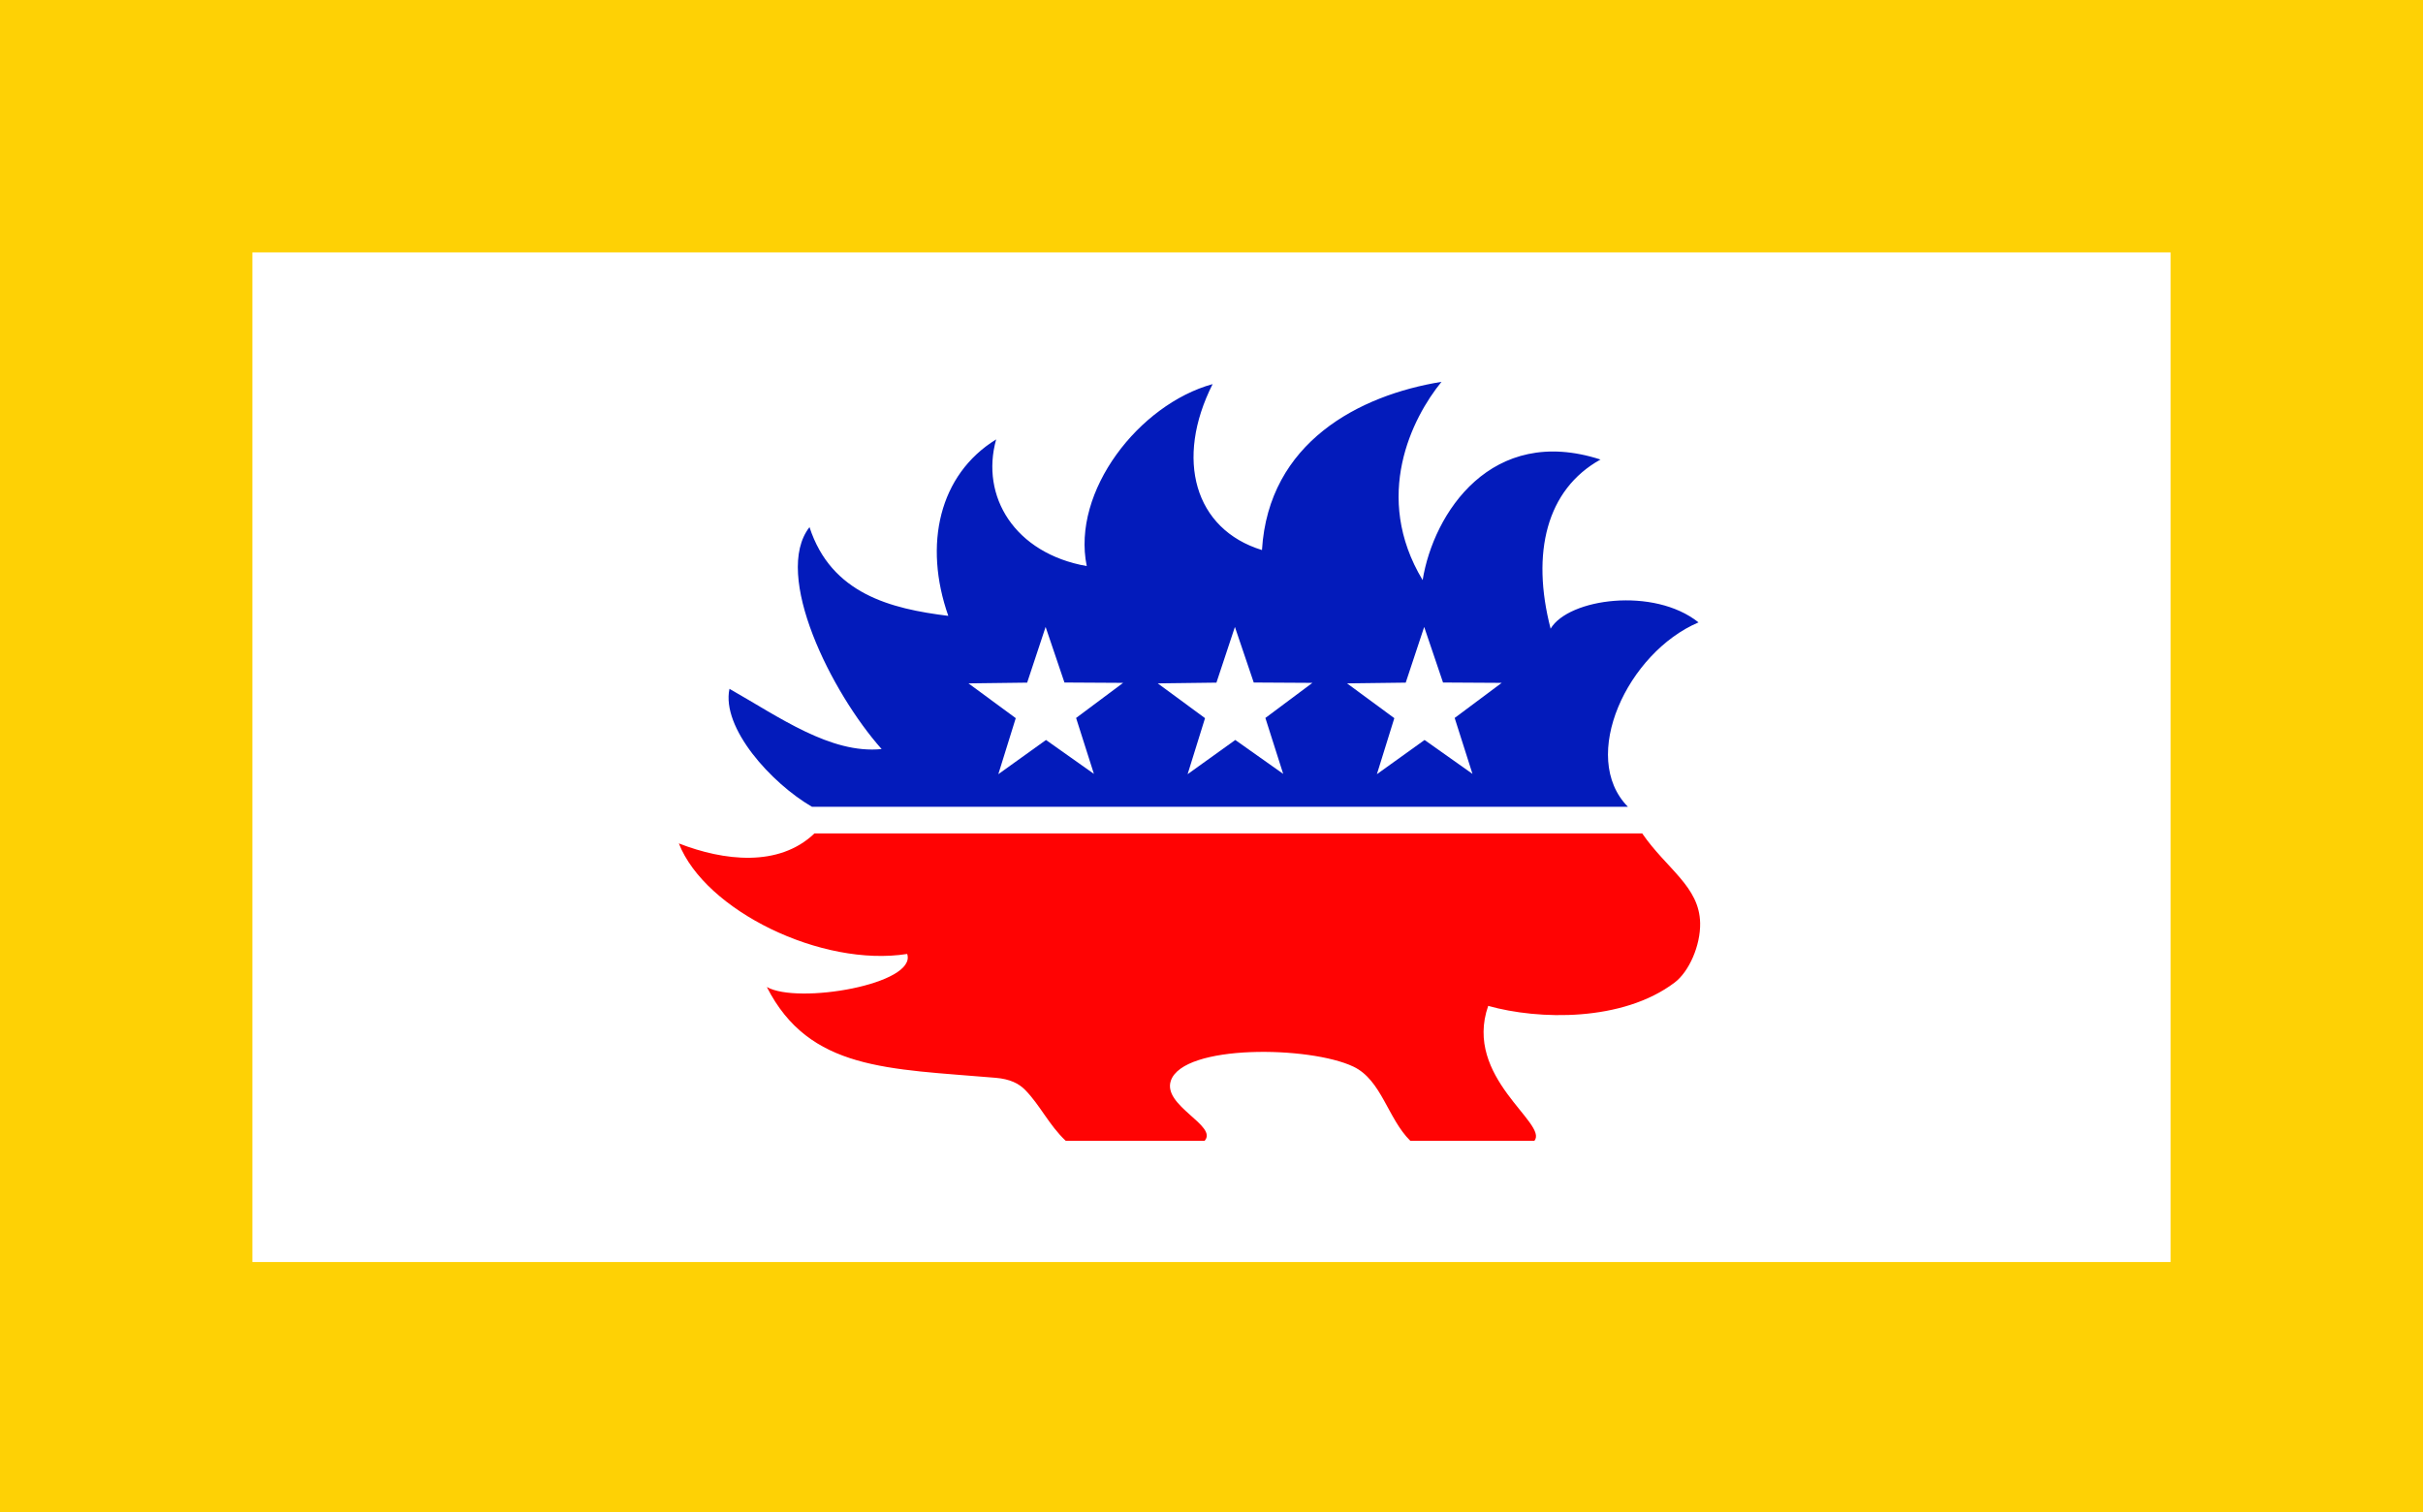
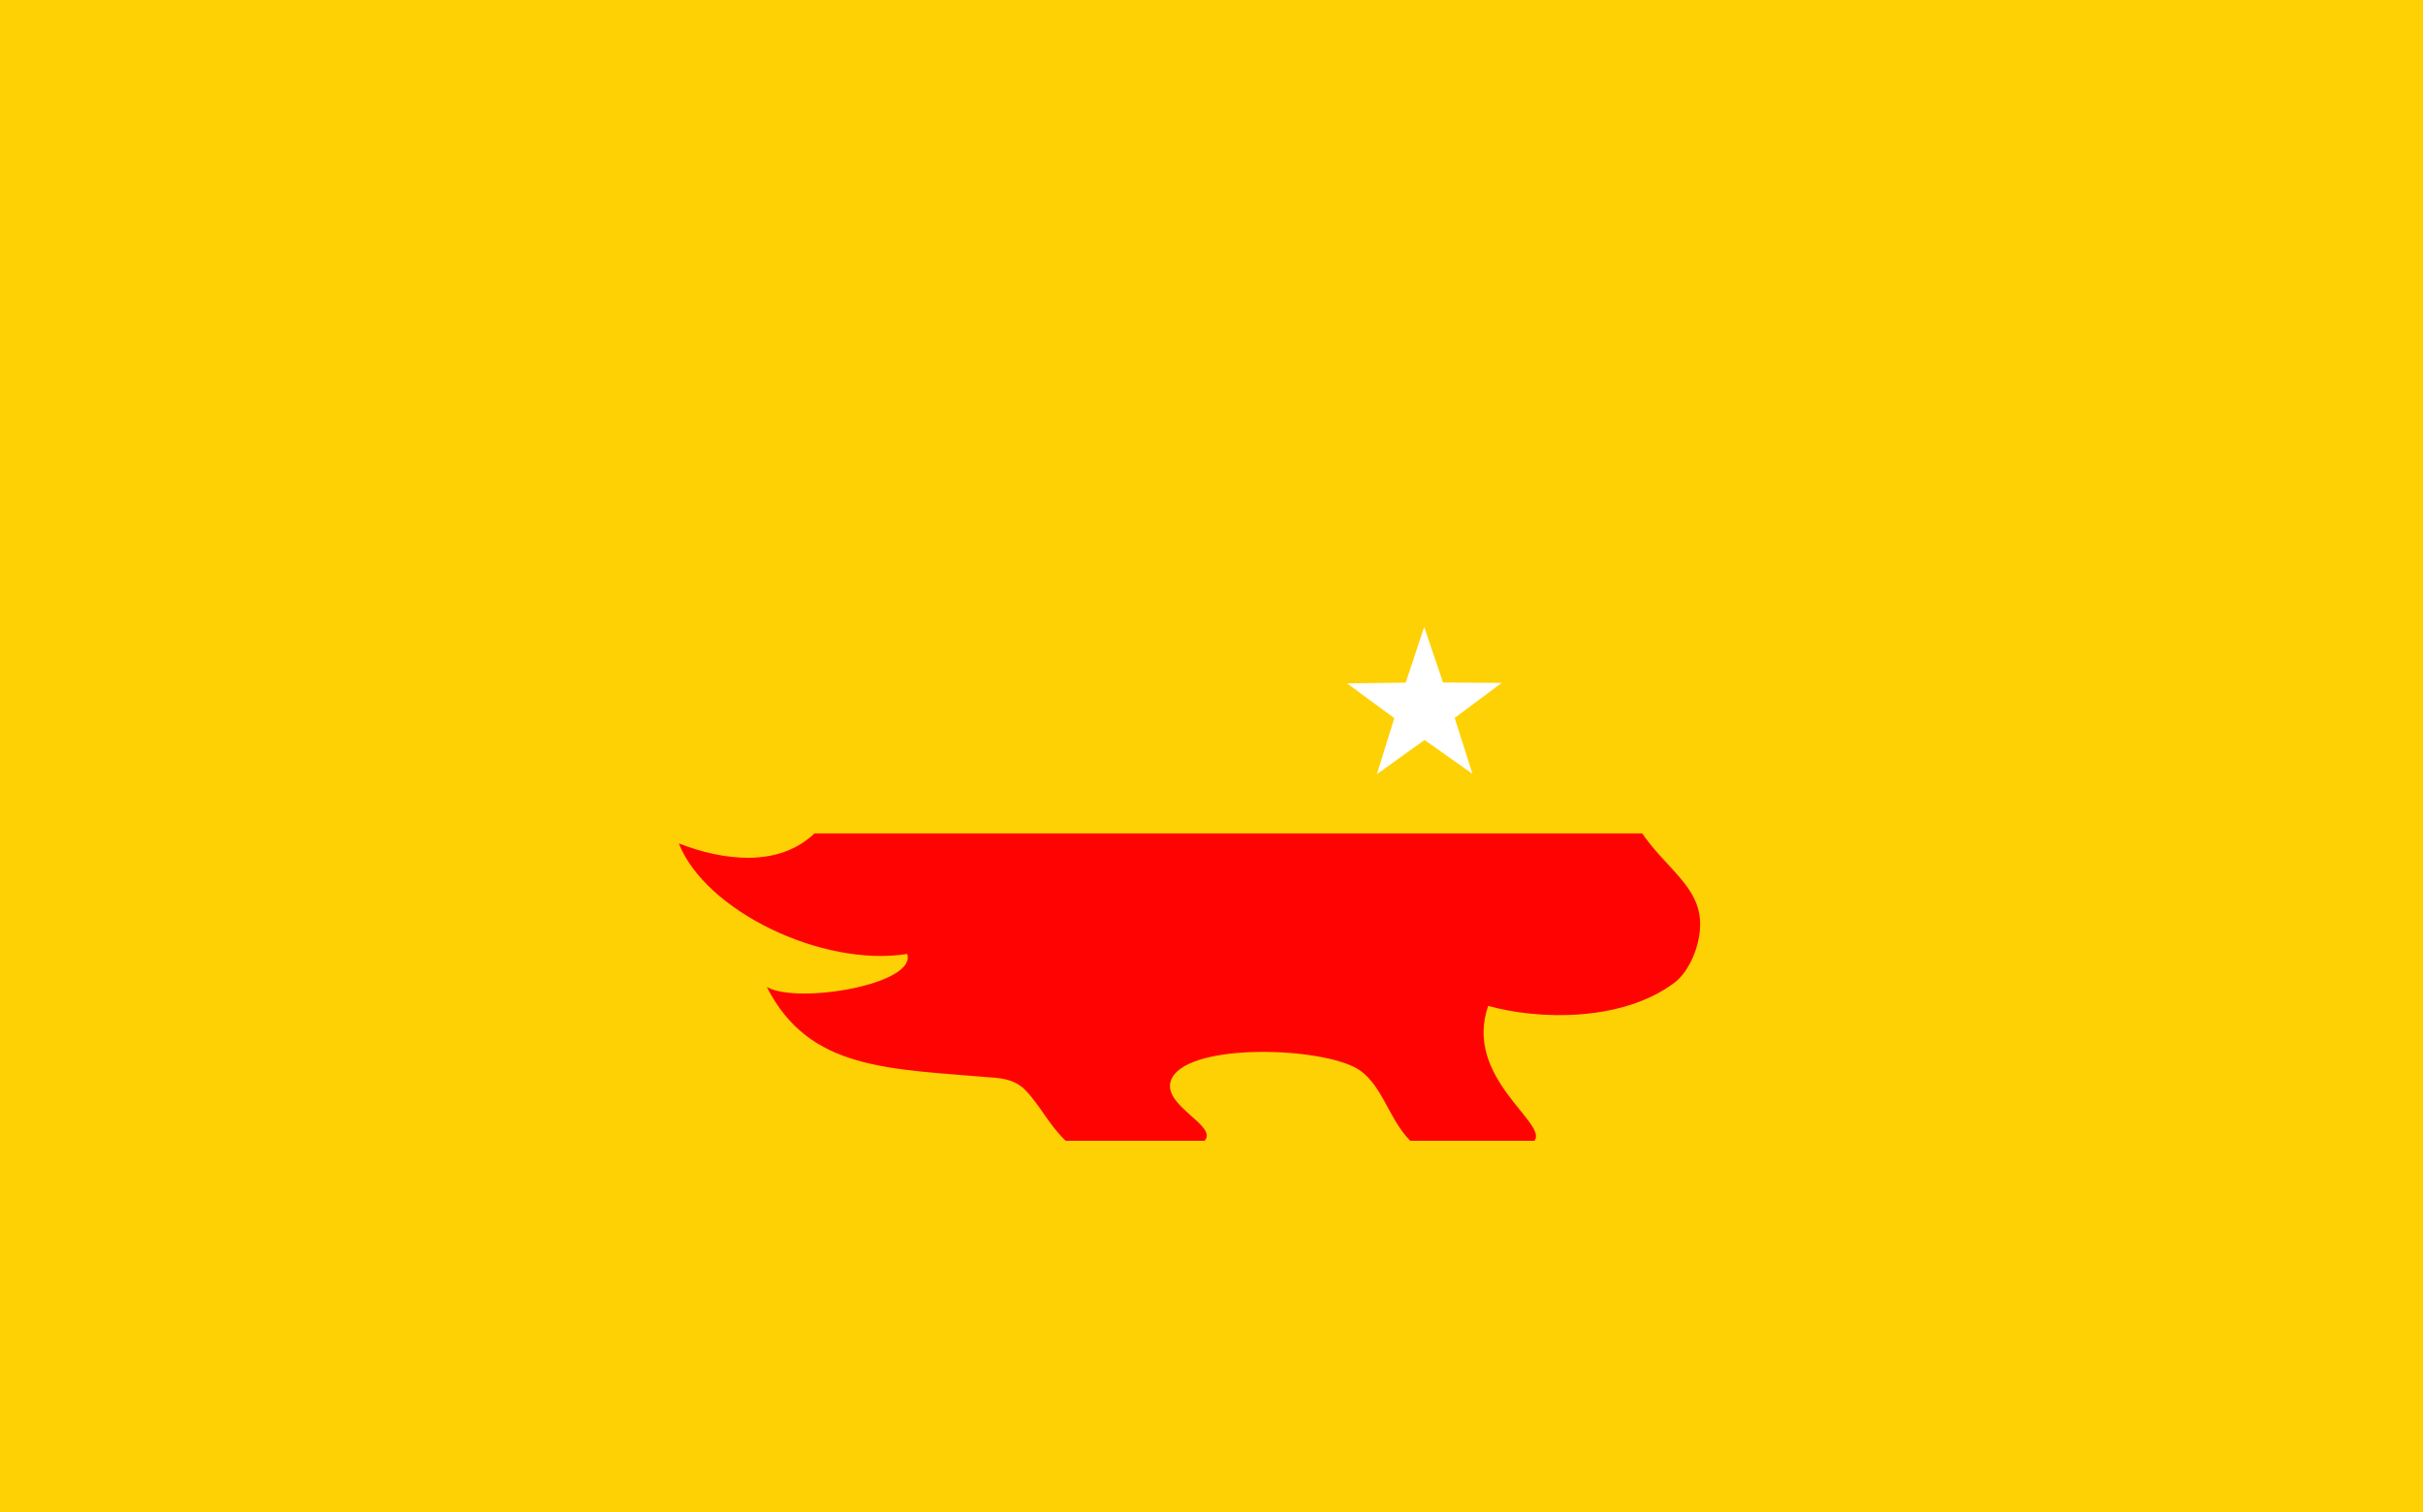
<svg xmlns="http://www.w3.org/2000/svg" xmlns:ns1="http://sodipodi.sourceforge.net/DTD/sodipodi-0.dtd" xmlns:ns2="http://www.inkscape.org/namespaces/inkscape" version="1.0" width="1200px" height="749px" viewBox="0 0 12000 7490" preserveAspectRatio="xMidYMid meet" id="svg884" ns1:docname="American_Libertarian_Flag.svg" ns2:version="1.1 (c68e22c387, 2021-05-23)">
  <rect x="0" y="0" width="12000" height="7490" fill="#333333" stroke="none" />
  <defs id="defs888" />
  <ns1:namedview id="namedview886" pagecolor="#ffffff" bordercolor="#666666" borderopacity="1.0" ns2:pageshadow="2" ns2:pageopacity="0.0" ns2:pagecheckerboard="0" showgrid="false" ns2:zoom="0.20358783" ns2:cx="483.82067" ns2:cy="61.398563" ns2:window-width="1280" ns2:window-height="697" ns2:window-x="-8" ns2:window-y="-8" ns2:window-maximized="1" ns2:current-layer="svg884" />
  <g id="layer101" fill="#031bbb" stroke="none" style="fill:#fed105;fill-opacity:1">
    <path d="M0 3745 l0 -3745 6000 0 6000 0 0 3745 0 3745 -6000 0 -6000 0 0 -3745z" id="path867" style="fill:#fed105;fill-opacity:1" />
  </g>
-   <rect style="fill:#ffffff;fill-opacity:1;stroke-width:45.354;stroke-linecap:square;paint-order:fill markers stroke" id="rect9522" width="9500" height="5000" x="1250" y="1250" />
  <g style="fill:none" id="g1037" transform="matrix(9.392,0,0,9.392,-47062.237,-25516.235)">
    <path d="m 5572.836,3318.336 c -8.834,-8.35 -13.514,-18.81 -21.333,-26.776 -3.392,-3.456 -8.052,-5.787 -15.595,-6.431 -56.733,-4.841 -98.272,-3.852 -120.668,-47.892 16.281,9.304 79.275,-1.449 74.016,-17.416 -45.028,7.122 -106.523,-22.845 -120.406,-58.287 23.699,9.242 52.755,12.692 71.526,-5.282 145.485,0 290.971,0 436.456,0 12.922,18.787 30.203,27.963 30.56,47.315 0.218,11.8 -5.832,25.571 -13.441,31.328 -27.409,20.734 -71.69,19.799 -98.32,12.307 -13.189,37.842 31.828,61.943 24.37,71.136 0,0 -42.176,-0.028 -65.456,0 -11.849,-11.686 -15.139,-32.014 -29.971,-39.093 -22.971,-10.962 -89.789,-11.927 -96.296,7.45 -4.439,13.216 24.995,23.682 17.822,31.643 z" fill="#fed105" id="path1014" style="fill:#ff0303;fill-opacity:1;stroke-width:0.145" />
-     <path d="m 5395.535,3080.021 c 26.156,14.813 53.332,34.473 80.248,31.763 -26.434,-29.691 -57.639,-91.923 -38.036,-117.024 11.447,35.16 42.84,43.046 73.187,46.788 -13.217,-37.607 -4.856,-74.51 25.24,-93.046 -8.403,30.066 9.748,60.059 47.767,66.799 -8.107,-39.452 27.643,-85.296 66.377,-95.955 -20.02,39.631 -9.58,76.566 26.022,87.501 3.457,-56.874 51.343,-81.679 94.665,-88.705 -15.489,19.017 -36.5,60.426 -9.94,104.56 5.697,-35.376 36.345,-82.216 93.776,-63.586 -28.467,15.797 -36.658,49.2 -26.301,89.193 9.465,-15.934 54.438,-22.125 77.994,-3.324 -37.376,15.907 -63.197,70.87 -37.231,97.239 -145.562,-0.01 -284.715,-0.01 -430.276,-0.01 -21.398,-12.438 -47.821,-41.524 -43.492,-62.194 z" fill="#fed105" id="path1016" style="fill:#031bbb;fill-opacity:1;stroke-width:0.145" />
-     <path d="m 5587.716,3124.862 -25.26,-17.869 -25.139,18.038 9.188,-29.545 -24.924,-18.334 30.937,-0.393 9.737,-29.369 9.932,29.304 30.94,0.183 -24.799,18.502 z" fill="#ffffff" id="path1018" style="stroke-width:0.145" />
-     <path d="m 5687.529,3124.862 -25.26,-17.869 -25.139,18.038 9.188,-29.545 -24.924,-18.334 30.938,-0.393 9.736,-29.369 9.932,29.304 30.94,0.183 -24.799,18.502 z" fill="#ffffff" id="path1020" style="stroke-width:0.145" />
    <path d="m 5787.342,3124.862 -25.26,-17.869 -25.139,18.038 9.188,-29.545 -24.924,-18.334 30.938,-0.393 9.736,-29.369 9.932,29.304 30.941,0.183 -24.799,18.502 z" fill="#ffffff" id="path1022" style="stroke-width:0.145" />
  </g>
</svg>